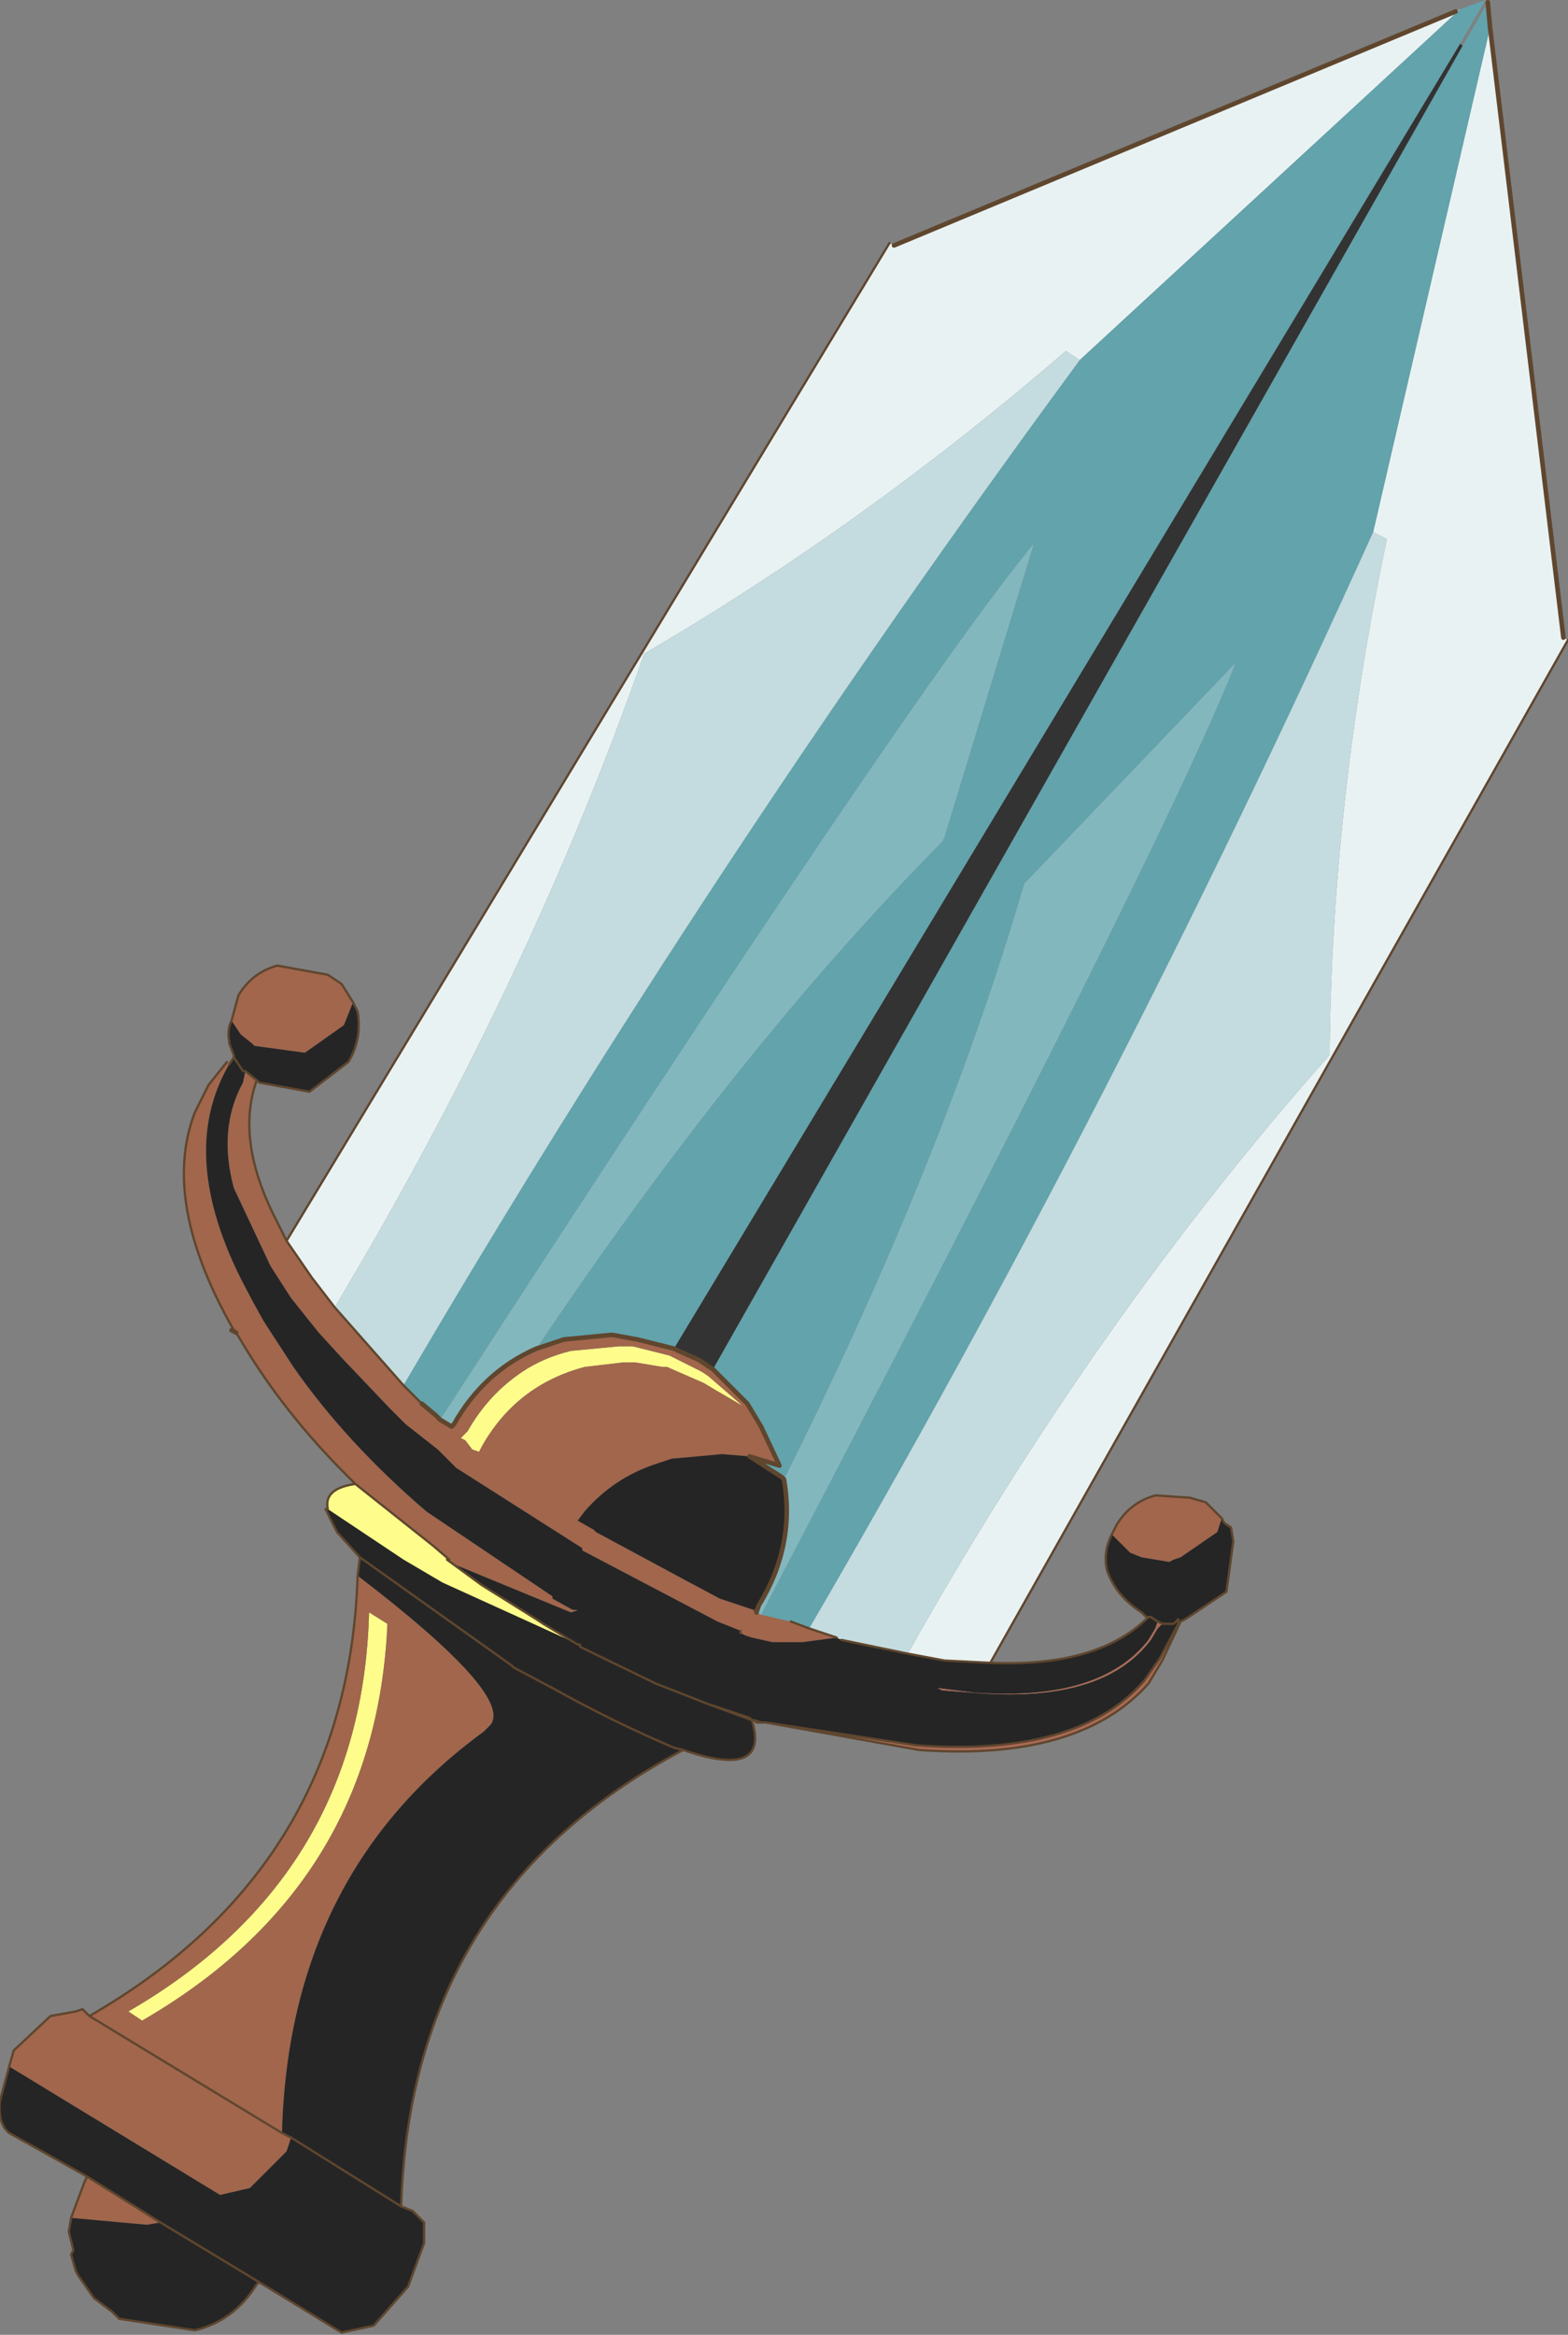
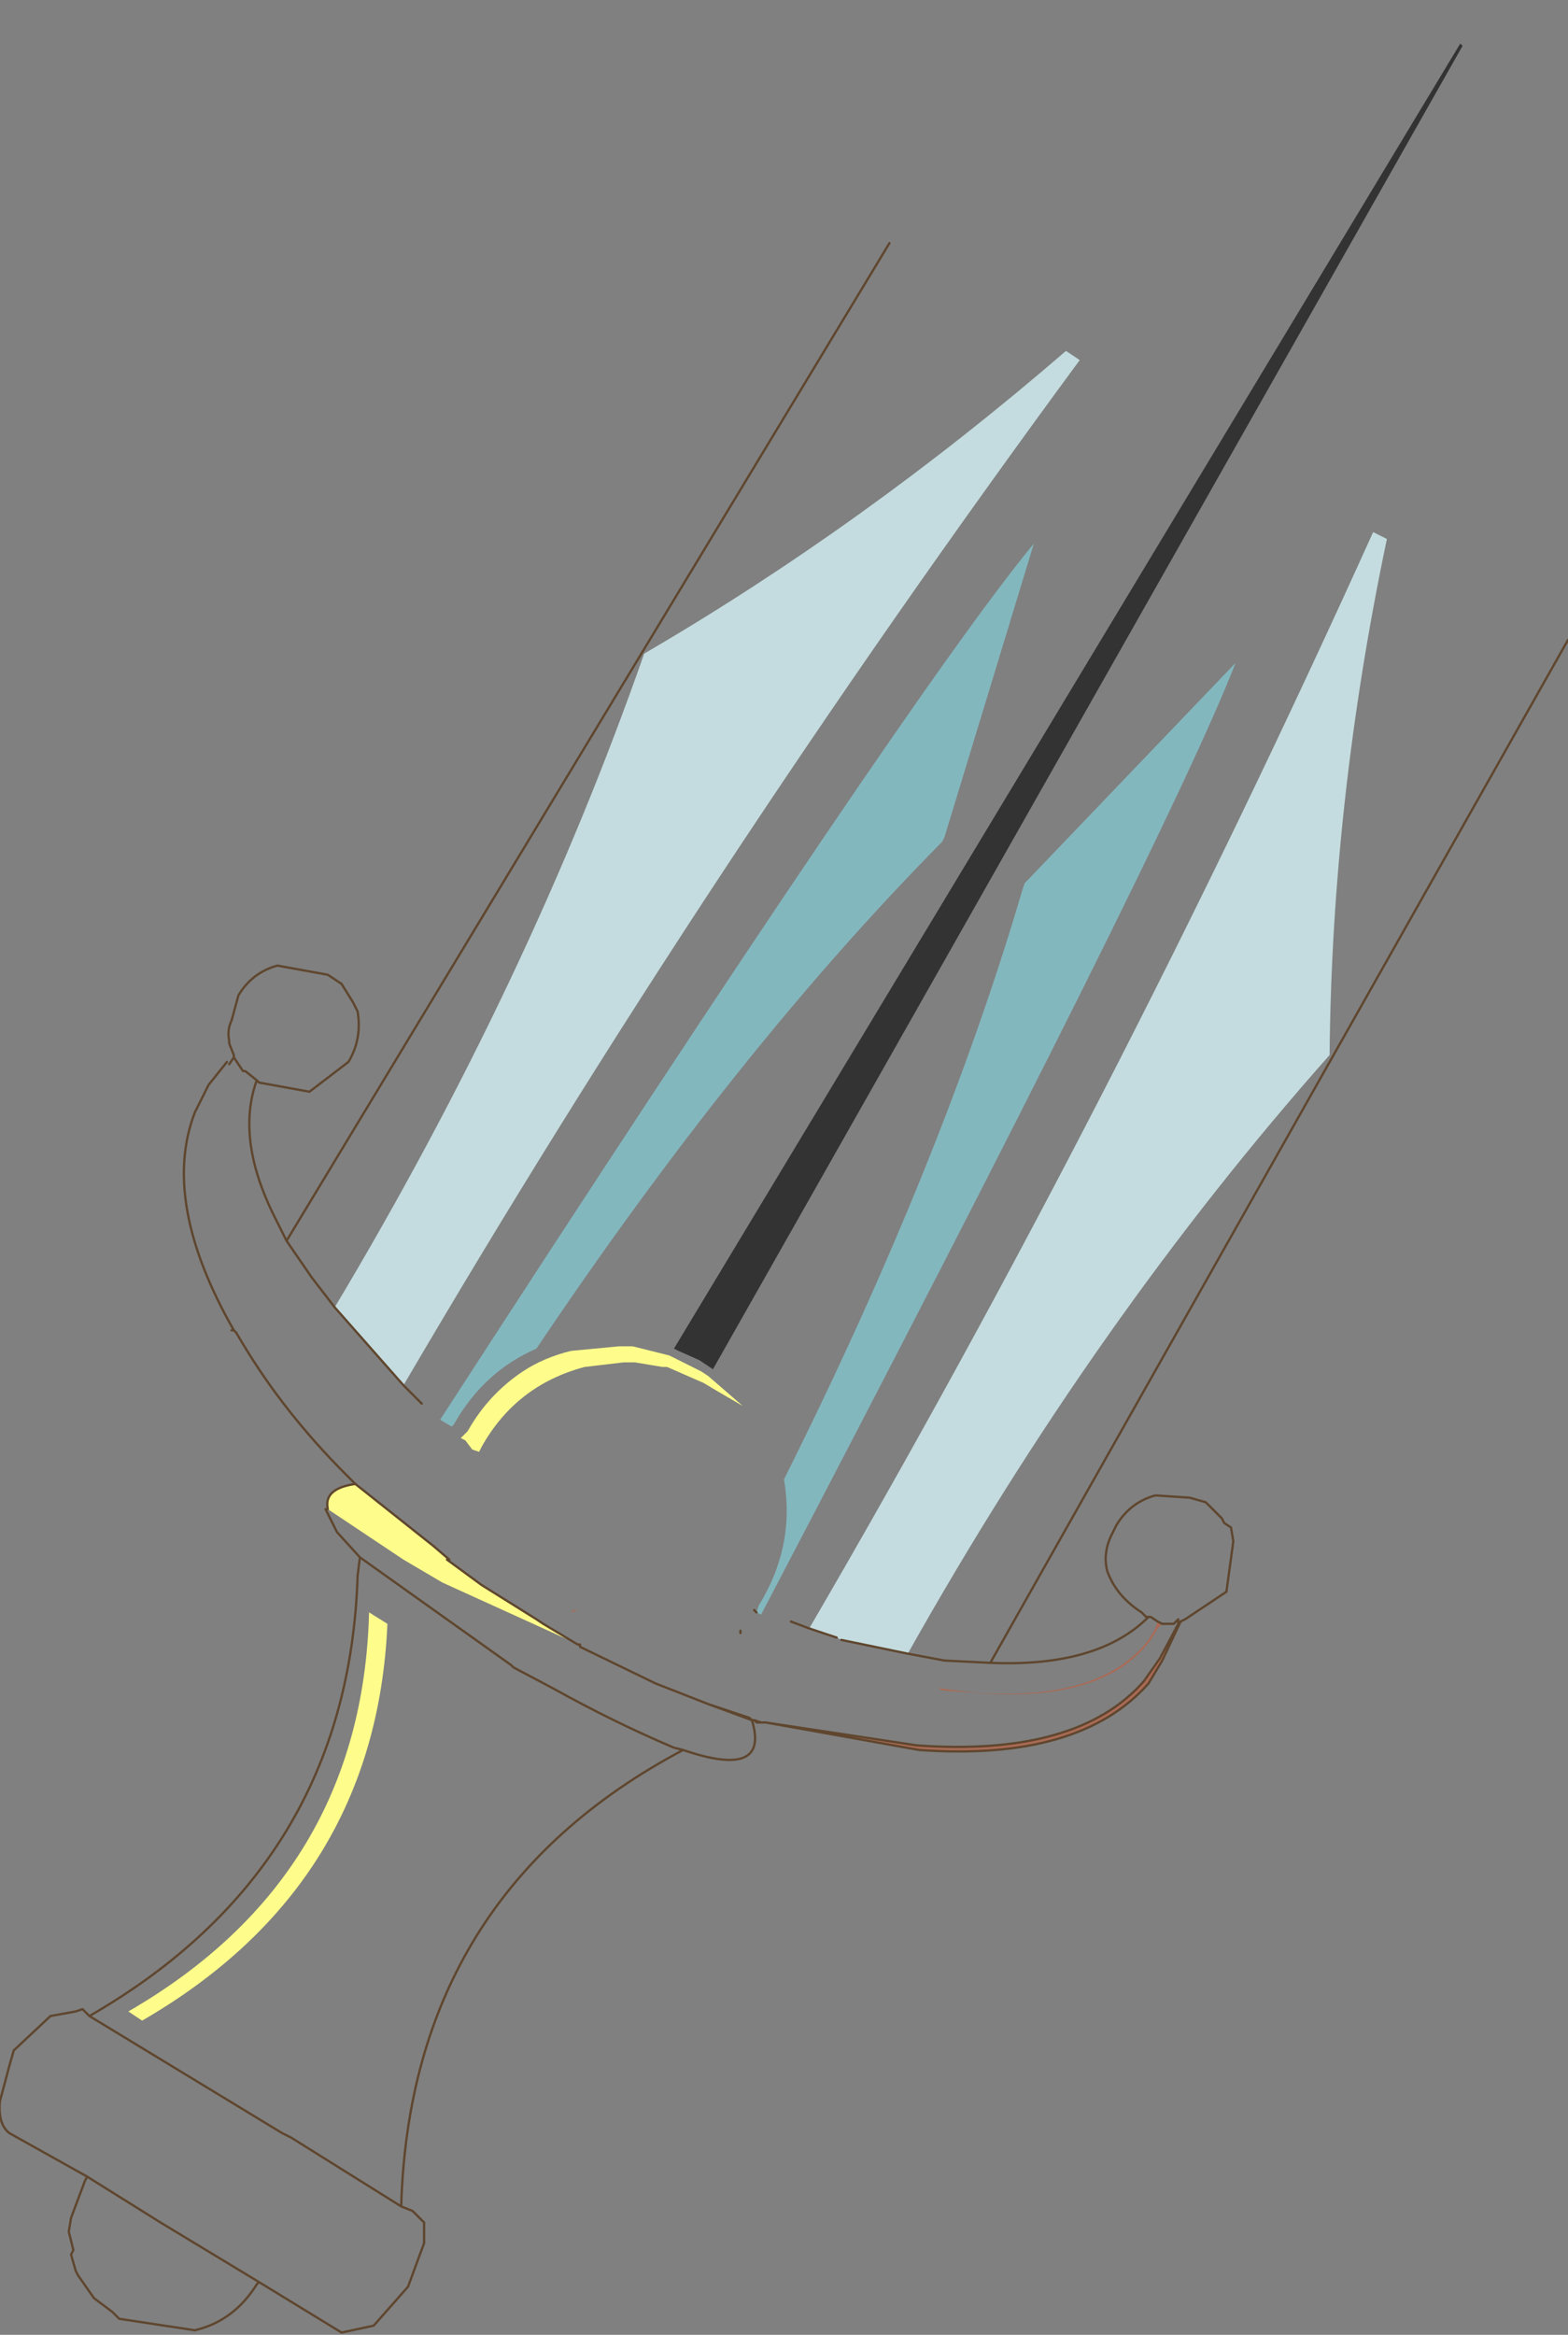
<svg xmlns="http://www.w3.org/2000/svg" xmlns:xlink="http://www.w3.org/1999/xlink" width="34.2px" height="50.9px">
  <rect width="100%" height="100%" fill="#808080" stroke="none" />
  <g transform="matrix(1, 0, 0, 1, -257.85, -175)">
    <use xlink:href="#object-0" width="34.2" height="50.9" transform="matrix(1, 0, 0, 1, 257.85, 175)" />
  </g>
  <defs>
    <g transform="matrix(1, 0, 0, 1, -257.85, -175)" id="object-0">
      <path fill-rule="evenodd" fill="#fefd8b" stroke="none" d="M260.95 219.05L260.65 218.85Q265.75 215.9 265.9 210.15L266.3 210.4Q266.05 216.1 260.95 219.05M265 207.9Q264.9 207.45 265.6 207.35L267.3 208.7L267.65 209L267.6 209L268.35 209.55L269.55 210.3L269.7 210.4L270.45 210.85L270.5 210.85L270.45 210.85L270.25 210.75L267.5 209.5L266.65 209L265 207.9M271.65 204.35L272.45 204.55L272.55 204.6L273.15 204.9L273.3 205L274.05 205.65L273.45 205.3L273.2 205.15L272.4 204.8L272.3 204.8L271.7 204.7L271.45 204.7L270.6 204.8Q269.1 205.2 268.35 206.55L268.3 206.65L268.15 206.6L268 206.4L267.9 206.35L268.05 206.2Q268.5 205.4 269.25 204.9Q269.7 204.6 270.3 204.45L271.35 204.35L271.65 204.35" />
-       <path fill-rule="evenodd" fill="#a1664c" stroke="none" d="M260.95 219.05Q266.05 216.1 266.3 210.4L265.9 210.15Q265.75 215.9 260.65 218.85L260.95 219.05M258.05 220.05L258.15 219.7L258.95 218.95L259.5 218.85L259.65 218.8L259.8 218.95Q265.45 215.7 265.65 209.35Q269.05 211.95 268.55 212.6L268.4 212.75Q264.15 215.85 264 221.5L264.2 221.6L264.1 221.9L263.3 222.7L262.65 222.85L258.05 220.05M265.6 207.35L265.4 207.15Q264.05 205.8 263.15 204.3L263 204.05L262.95 204Q261.35 201.2 262.1 199.25L262.4 198.65L262.8 198.15L262.85 198.2Q261.65 200.25 263.3 203.25L263.35 203.35L263.6 203.8L264.25 204.8Q265.4 206.45 267.15 207.95L269.9 209.8L269.9 209.85L270.35 210.1L270.3 210.15L267.75 209.1L267.6 209L267.65 209L267.3 208.7L265.6 207.35M262.9 197.25L263.05 196.7Q263.35 196.2 263.9 196.05L265 196.25L265.3 196.45L265.55 196.85L265.35 197.35L264.5 197.95L263.4 197.8L263.35 197.75L263.1 197.55L262.9 197.25M263.45 198.55Q263 199.8 263.8 201.45L264.1 202.05L264.65 202.85L265.15 203.5L266.65 205.2L267.05 205.6L267.35 205.85L267.45 205.95L267.7 206.1L267.75 206.05Q268.4 204.9 269.55 204.4L270.15 204.2L271.2 204.1L271.75 204.2L272.55 204.4L272.65 204.45L273.1 204.65L273.4 204.85L274.15 205.6L274.45 206.1L274.85 206.95L274.2 206.75L273.6 206.7L272.5 206.8L272.2 206.9Q271.25 207.2 270.6 207.95L270.45 208.15L270.8 208.35L270.85 208.4L272.8 209.45L273.55 209.85L273.7 209.9L274.3 210.1L274.35 210.15L274.45 210.2L275.1 210.35L275.5 210.5L276.1 210.7L275.35 210.8L274.7 210.8L274.25 210.7L274.1 210.65L274 210.6L274 210.55L273.75 210.45L273.5 210.35L270.55 208.8L270.55 208.75L267.8 207L267.7 206.9L267.45 206.65L267.4 206.6L266.7 206.05L266.35 205.7L265.35 204.65L264.8 204.05L264.2 203.3L263.75 202.6L262.95 200.9Q262.6 199.6 263.15 198.6L263.2 198.35L263.45 198.55M282.1 208.45L282.2 208.25Q282.5 207.75 283.05 207.6L283.8 207.65L284.15 207.75L284.5 208.1L284.4 208.4L283.6 208.95L283.45 209L283.35 209.05L283.05 209L282.75 208.95L282.5 208.85L282.1 208.45M259.4 223.35L259.7 222.55L259.75 222.45L261.35 223.45L261.05 223.5L259.4 223.35M259.8 218.95L264 221.5L259.8 218.95M271.65 204.35L271.35 204.35L270.3 204.45Q269.7 204.6 269.25 204.9Q268.5 205.4 268.05 206.2L267.9 206.35L268 206.4L268.15 206.6L268.3 206.65L268.35 206.55Q269.1 205.2 270.6 204.8L271.45 204.7L271.7 204.7L272.3 204.8L272.4 204.8L273.2 205.15L273.45 205.3L274.05 205.65L273.3 205L273.15 204.9L272.55 204.6L272.45 204.55L271.65 204.35" />
-       <path fill-rule="evenodd" fill="#252525" stroke="none" d="M265.65 209.35L265.7 208.95L265.2 208.4L264.95 207.9L265 207.9L266.65 209L267.5 209.5L270.25 210.75L270.45 210.85L270.5 210.85L270.5 210.9L272.15 211.7L273.3 212.15L272.15 211.7L270.5 210.9L270.5 210.85L270.45 210.85L269.7 210.4L269.55 210.3L268.35 209.55L267.6 209L267.75 209.1L270.3 210.15L270.45 210.1L270.35 210.1L269.9 209.85L269.9 209.8L267.15 207.95Q265.4 206.45 264.25 204.8L263.6 203.8L263.35 203.35L263.3 203.25Q261.65 200.25 262.85 198.2L262.95 198.05L262.95 198L262.85 197.75L262.85 197.7Q262.8 197.45 262.9 197.25L263.1 197.55L263.35 197.75L263.4 197.8L264.5 197.95L265.35 197.35L265.55 196.85L265.65 197.05Q265.75 197.65 265.45 198.15L264.6 198.8L263.5 198.6L263.45 198.55L263.2 198.35L263.15 198.35L262.95 198.05L263.15 198.35L263.2 198.35L263.15 198.6Q262.6 199.6 262.95 200.9L263.75 202.6L264.2 203.3L264.8 204.05L265.35 204.65L266.35 205.7L266.7 206.05L267.4 206.6L267.45 206.65L267.7 206.9L267.8 207L270.55 208.75L270.55 208.8L273.5 210.35L273.75 210.45L274 210.55L274 210.6L274.1 210.65L274.25 210.7L274.7 210.8L275.35 210.8L276.1 210.7L276.2 210.75L277.65 211.05L278.45 211.2L279.45 211.25Q281.8 211.35 282.9 210.25L282.85 210.25L282.75 210.15Q282.2 209.8 282 209.25Q281.9 208.85 282.1 208.45L282.5 208.85L282.75 208.95L283.05 209L283.35 209.05L283.45 209L283.6 208.95L284.4 208.4L284.5 208.1L284.55 208.2L284.7 208.3L284.75 208.6L284.6 209.7L283.7 210.3L283.6 210.35L283.55 210.4L283.55 210.3L283.45 210.4L283.2 210.4L283.45 210.4L283.55 210.3L283.55 210.4L283.15 211.15L282.8 211.65Q281.35 213.3 277.85 213.05L274.55 212.55L274.45 212.55L274.3 212.5L274.25 212.5Q274.65 213.8 272.75 213.15Q266.8 216.3 266.6 223.1L266.85 223.2L267.1 223.45L267.1 223.9L266.75 224.85L266 225.7L265.3 225.85L263.5 224.75L263.45 224.8Q262.95 225.6 262.1 225.8L260.45 225.55L260.3 225.4L259.9 225.1L259.55 224.6L259.5 224.5L259.4 224.15L259.45 224.05L259.35 223.65L259.4 223.35L261.05 223.5L261.35 223.45L259.75 222.45L258.05 221.5Q257.8 221.3 257.85 220.8L258.05 220.05L262.65 222.85L263.3 222.7L264.1 221.9L264.2 221.6L264 221.5Q264.15 215.85 268.4 212.75L268.55 212.6Q269.05 211.95 265.65 209.35M263.5 224.75L261.35 223.45L263.5 224.75M274.2 212.45L273.3 212.15L274.25 212.5L274.2 212.45M274.95 207.25Q275.2 208.7 274.4 210L274.35 210.15L274.3 210.1L273.7 209.9L273.55 209.85L272.8 209.45L270.85 208.4L270.8 208.35L270.45 208.15L270.6 207.95Q271.25 207.2 272.2 206.9L272.5 206.8L273.6 206.7L274.2 206.75L274.9 207.2L274.95 207.25M283.1 210.35L283.05 210.5L282.9 210.75Q281.85 212.1 279.1 211.9L278.3 211.8L278.4 211.85L279.05 211.9Q281.9 212.15 282.95 210.75L283.1 210.5L283.2 210.4L283.1 210.35L282.95 210.25L282.85 210.25L282.95 210.25L283.1 210.35M265.7 208.95L269 211.3L269.05 211.35L269.9 211.8Q271.25 212.55 272.55 213.1L272.75 213.15L272.55 213.1Q271.25 212.55 269.9 211.8L269.05 211.35L269 211.3L265.7 208.95M264.2 221.6L266.6 223.1L264.2 221.6" />
-       <path fill-rule="evenodd" fill="#e9f2f3" stroke="none" d="M263 204.05L262.9 204L262.95 204L263 204.05M264.1 202.05L277.25 180.3L277.35 180.35L289.6 175.25L289.7 175.2L281.4 182.85L281.1 182.65Q276.7 186.45 271.9 189.25Q269.4 196.4 265.15 203.5L264.65 202.85L264.1 202.05M290.35 175.6L291.95 188.9L292.05 188.95L279.45 211.25L278.45 211.2L277.65 211.05Q281.75 203.75 286.85 198Q286.9 192.45 288.1 186.75L287.8 186.6L290.35 175.6" />
-       <path fill-rule="evenodd" fill="#62a3ac" stroke="none" d="M289.7 175.2L290.25 175L289.7 175.95L272.55 204.4L271.75 204.2L271.2 204.1L270.15 204.2L269.55 204.4Q273.95 197.85 278.4 193.35L278.45 193.25L280.4 186.85Q277.75 190.05 267.45 205.95L267.35 205.85L267.05 205.6L266.65 205.2Q273.3 193.85 281.4 182.85L289.7 175.2M289.75 176L290.3 175.05L290.35 175.6L287.8 186.6Q282.15 199.1 275.5 210.5L275.1 210.35L274.45 210.2Q283.3 193.3 284.8 189.45L280.3 194.15L280.2 194.25L280.15 194.4Q278.4 200.35 274.95 207.25L274.9 207.2L274.2 206.75L274.85 206.95L274.45 206.1L274.15 205.6L273.4 204.85L289.75 176" />
      <path fill-rule="evenodd" fill="#333333" stroke="none" d="M289.7 175.95L289.75 176L273.4 204.85L273.1 204.65L272.65 204.45L272.55 204.4L289.7 175.95" />
      <path fill-rule="evenodd" fill="#aa6a55" stroke="none" d="M283.6 210.35L283.2 211.2L282.9 211.7Q281.4 213.4 277.9 213.15L274.55 212.55L274.35 212.55L274.3 212.5L274.45 212.55L274.55 212.55L277.85 213.05Q281.35 213.3 282.8 211.65L283.15 211.15L283.55 210.4L283.6 210.35M270.35 210.1L270.45 210.1L270.3 210.15L270.35 210.1M273.3 212.15L274.2 212.45L274.25 212.5L273.3 212.15M283.2 210.4L283.1 210.5L282.95 210.75Q281.9 212.15 279.05 211.9L278.4 211.85L278.3 211.8L279.1 211.9Q281.85 212.1 282.9 210.75L283.05 210.5L283.1 210.35L283.2 210.4" />
      <path fill-rule="evenodd" fill="#c4dcdf" stroke="none" d="M265.15 203.5Q269.4 196.4 271.9 189.25Q276.7 186.45 281.1 182.65L281.4 182.85Q273.3 193.85 266.65 205.2L265.15 203.5M275.5 210.5Q282.15 199.1 287.8 186.6L288.1 186.75Q286.9 192.45 286.85 198Q281.75 203.75 277.65 211.05L276.2 210.75L276.1 210.7L275.5 210.5" />
      <path fill-rule="evenodd" fill="#83b7be" stroke="none" d="M274.95 207.25Q278.4 200.35 280.15 194.4L280.2 194.25L280.3 194.15L284.8 189.45Q283.3 193.3 274.45 210.2L274.35 210.15L274.4 210Q275.2 208.7 274.95 207.25M267.45 205.95Q277.75 190.05 280.4 186.85L278.45 193.25L278.4 193.35Q273.95 197.85 269.55 204.4Q268.4 204.9 267.75 206.05L267.7 206.1L267.45 205.95" />
      <path fill="none" stroke="#5f462e" stroke-width="0.05" stroke-linecap="round" stroke-linejoin="round" d="M258.05 220.05L258.15 219.7L258.95 218.95L259.5 218.85L259.65 218.8L259.8 218.95Q265.45 215.7 265.65 209.35L265.7 208.95L265.2 208.4L264.95 207.9M265 207.9Q264.9 207.45 265.6 207.35L265.4 207.15Q264.05 205.8 263.15 204.3L263 204.05L262.95 204L262.9 204M262.95 204Q261.35 201.2 262.1 199.25L262.4 198.65L262.8 198.15M262.85 198.2L262.95 198.05L262.95 198L262.85 197.75L262.85 197.7Q262.8 197.45 262.9 197.25L263.05 196.7Q263.35 196.2 263.9 196.05L265 196.25L265.3 196.45L265.55 196.85L265.65 197.05Q265.75 197.65 265.45 198.15L264.6 198.8L263.5 198.6L263.45 198.55Q263 199.8 263.8 201.45L264.1 202.05L277.25 180.3M292.05 188.95L279.45 211.25Q281.8 211.35 282.9 210.25L282.85 210.25L282.75 210.15Q282.2 209.8 282 209.25Q281.9 208.85 282.1 208.45L282.2 208.25Q282.5 207.75 283.05 207.6L283.8 207.65L284.15 207.75L284.5 208.1L284.55 208.2L284.7 208.3L284.75 208.6L284.6 209.7L283.7 210.3L283.6 210.35L283.2 211.2L282.9 211.7Q281.4 213.4 277.9 213.15L274.55 212.55L274.35 212.55L274.3 212.5L274.25 212.5Q274.65 213.8 272.75 213.15Q266.8 216.3 266.6 223.1L266.85 223.2L267.1 223.45L267.1 223.9L266.75 224.85L266 225.7L265.3 225.85L263.5 224.75L263.45 224.8Q262.95 225.6 262.1 225.8L260.45 225.55L260.3 225.4L259.9 225.1L259.55 224.6L259.5 224.5L259.4 224.15L259.45 224.05L259.35 223.65L259.4 223.35L259.7 222.55L259.75 222.45L258.05 221.5Q257.8 221.3 257.85 220.8L258.05 220.05M264.2 221.6L264 221.5L259.8 218.95M259.75 222.45L261.35 223.45L263.5 224.75M265.15 203.5L266.65 205.2L267.05 205.6M263.2 198.35L263.45 198.55M263.2 198.35L263.15 198.35L262.95 198.05M267.6 209L268.35 209.55L269.55 210.3L269.7 210.4L270.45 210.85L270.5 210.85L270.5 210.9L272.15 211.7L273.3 212.15L274.2 212.45L274.25 212.5L273.3 212.15M264.1 202.05L264.65 202.85L265.15 203.5M275.1 210.35L275.5 210.5L276.1 210.7M277.65 211.05L278.45 211.2L279.45 211.25M283.55 210.4L283.6 210.35M283.55 210.4L283.55 210.3L283.45 210.4L283.2 210.4L283.1 210.35L282.95 210.25L282.85 210.25M274.45 212.55L274.55 212.55L277.85 213.05Q281.35 213.3 282.8 211.65L283.15 211.15L283.55 210.4M274 210.6L274 210.55M274.35 210.15L274.3 210.1M276.2 210.75L277.65 211.05M274.3 212.5L274.45 212.55M272.75 213.15L272.55 213.1Q271.25 212.55 269.9 211.8L269.05 211.35L269 211.3L265.7 208.95M267.65 209L267.3 208.7L265.6 207.35M266.6 223.1L264.2 221.6" />
-       <path fill="none" stroke="#5f462e" stroke-width="0.1" stroke-linecap="round" stroke-linejoin="round" d="M263 204.05L262.9 204M277.35 180.35L289.6 175.25M290.3 175.05L290.35 175.6L291.95 188.9M269.55 204.4L270.15 204.2L271.2 204.1L271.75 204.2L272.55 204.4L272.65 204.45L273.1 204.65L273.4 204.85L274.15 205.6L274.45 206.1L274.85 206.95L274.2 206.75L274.9 207.2L274.95 207.25Q275.2 208.7 274.4 210L274.35 210.15M269.55 204.4Q268.4 204.9 267.75 206.05L267.7 206.1L267.45 205.95L267.35 205.85L267.05 205.6" />
    </g>
  </defs>
</svg>